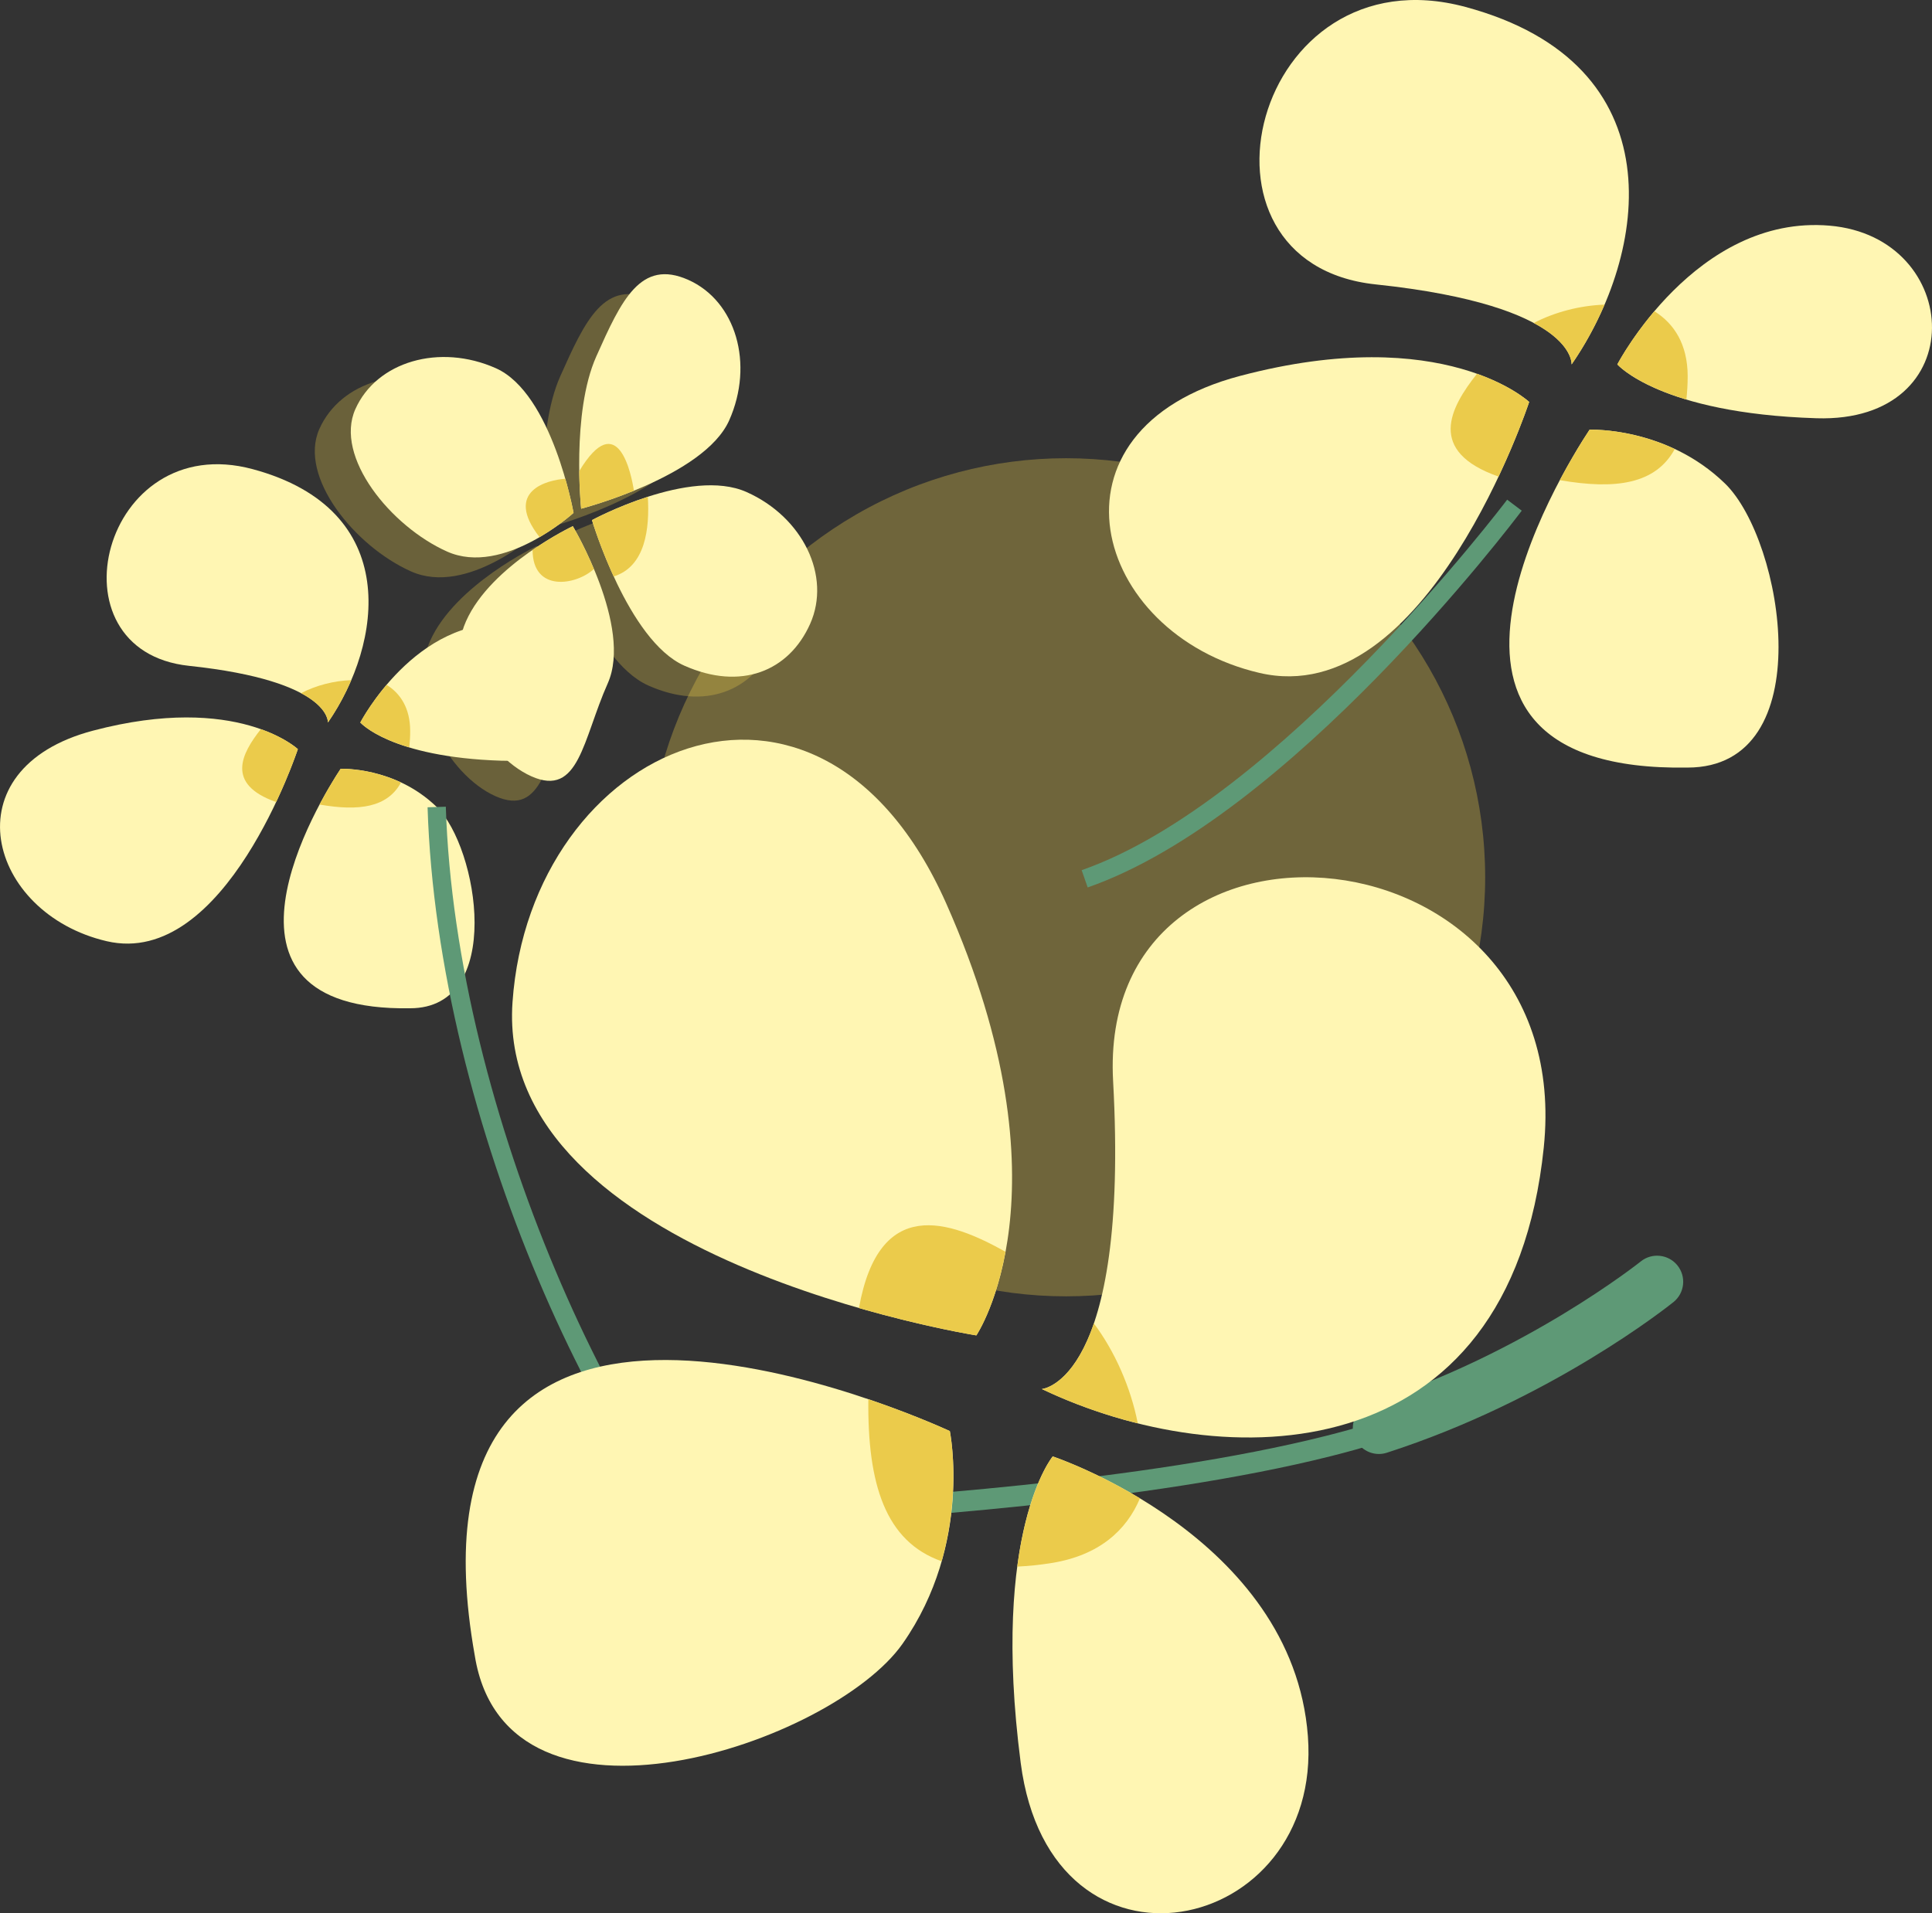
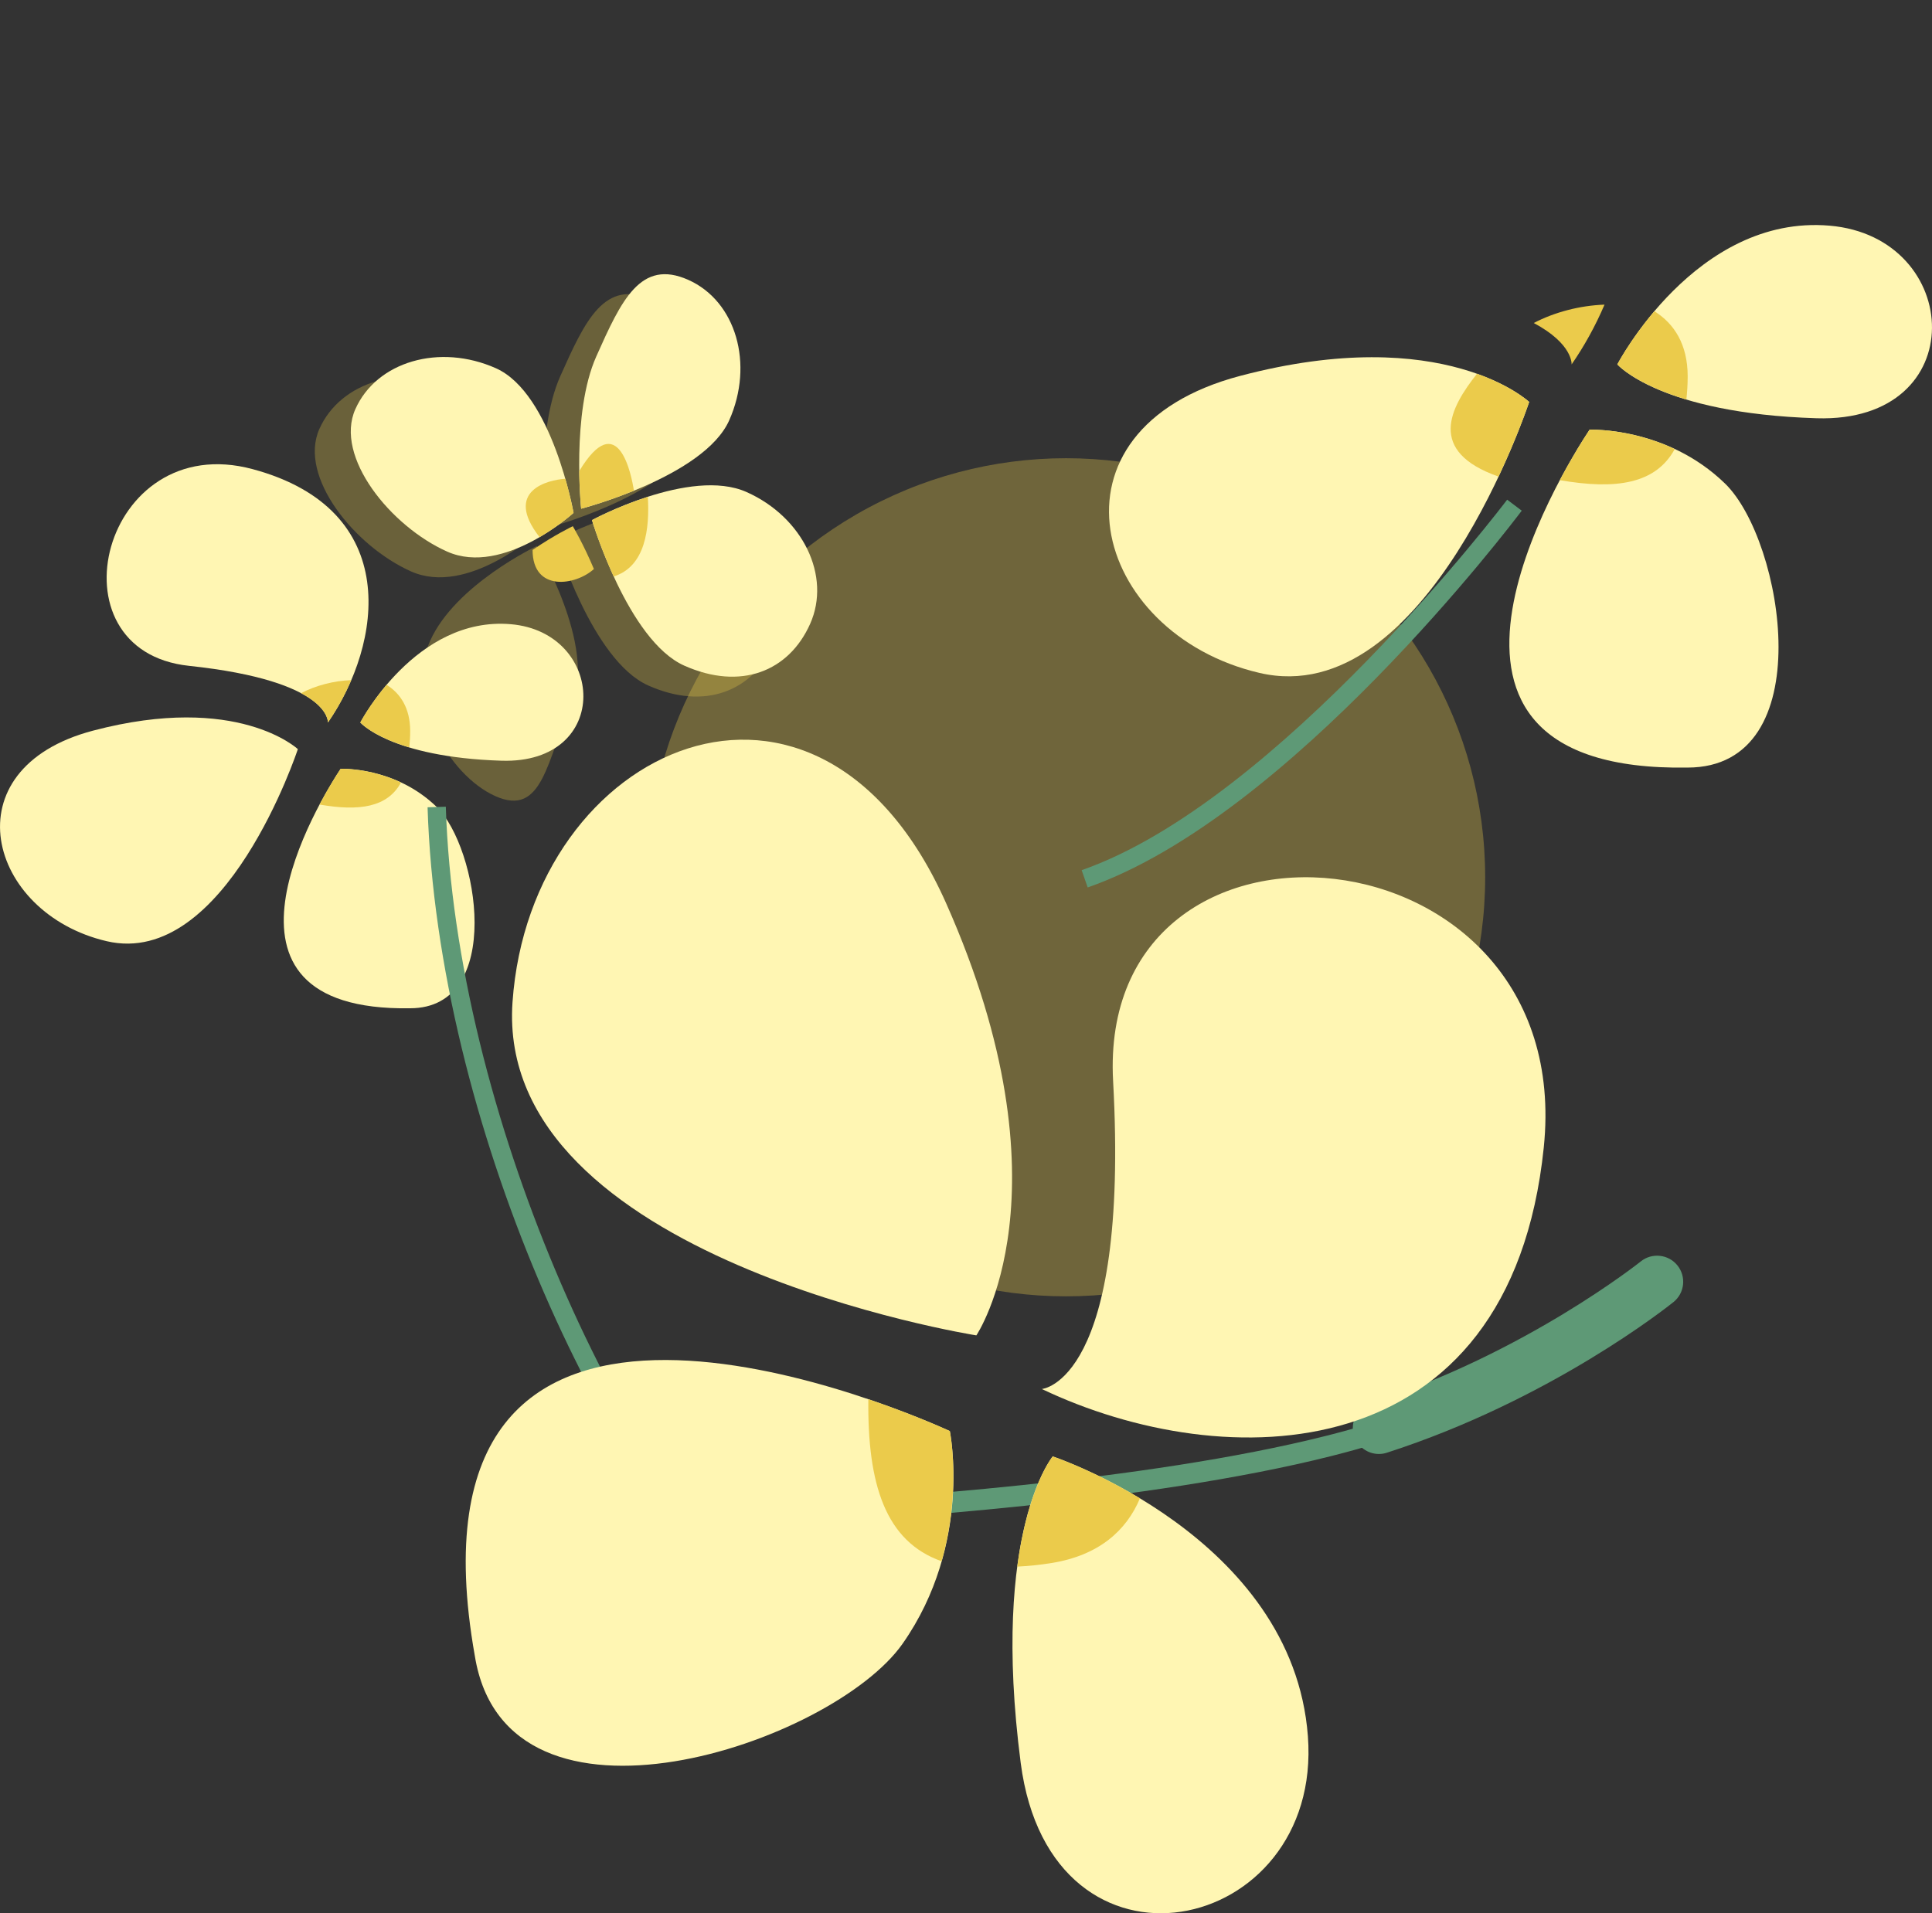
<svg xmlns="http://www.w3.org/2000/svg" x="0px" y="0px" viewBox="0 0 47.54 47.09" style="vertical-align: middle; max-width: 100%; width: 100%;" width="100%">
  <rect x="0" y="0" width="47.54" height="47.09" fill="#333333" stroke="none" />
  <g>
    <g style="opacity:0.33;">
      <circle cx="26.231" cy="21.592" r="10.314" fill="rgb(235, 203, 75)">
     </circle>
    </g>
    <g>
      <g>
-         <path d="M38.672,8.969c1.888-2.732,2.611-7.392-2.611-8.798S28.911,6.478,33.852,7     S38.672,8.969,38.672,8.969z" fill="rgb(255,246,179)">
-       </path>
-       </g>
+         </g>
      <g>
        <path d="M37.628,9.893c0,0-2.508,7.633-6.637,6.669s-5.495-5.986-0.473-7.311S37.628,9.893,37.628,9.893z" fill="rgb(255,246,179)">
      </path>
      </g>
      <g>
        <path d="M39.797,8.969c0,0,1.928-3.696,5.222-3.415c3.294,0.281,3.535,4.861-0.321,4.74     C40.842,10.174,39.797,8.969,39.797,8.969z" fill="rgb(255,246,179)">
      </path>
      </g>
      <g>
        <path d="M39.114,10.576c-0.723,1.085-5.222,8.436,2.41,8.316c3.294,0,2.37-5.584,0.924-6.99     S39.114,10.576,39.114,10.576z" fill="rgb(255,246,179)">
      </path>
      </g>
      <g>
        <path d="M40.708,7.66c-0.595,0.702-0.911,1.308-0.911,1.308s0.42,0.481,1.699,0.865     c0.019-0.178,0.032-0.366,0.032-0.574C41.527,8.479,41.198,7.965,40.708,7.66z" fill="rgb(235, 203, 75)">
      </path>
      </g>
      <g>
        <path d="M39.114,10.576c-0.14,0.211-0.423,0.659-0.732,1.242c1.382,0.239,2.359,0.095,2.828-0.766     C40.111,10.536,39.114,10.576,39.114,10.576z" fill="rgb(235, 203, 75)">
      </path>
      </g>
      <g>
        <path d="M36.344,9.199c-0.661,0.834-1.244,1.909,0.53,2.531c0.491-1.043,0.753-1.837,0.753-1.837     S37.223,9.512,36.344,9.199z" fill="rgb(235, 203, 75)">
      </path>
      </g>
      <g>
        <path d="M39.482,7.498c-0.609,0.021-1.234,0.186-1.741,0.452c0.971,0.518,0.931,1.019,0.931,1.019     C38.981,8.523,39.257,8.025,39.482,7.498z" fill="rgb(235, 203, 75)">
      </path>
      </g>
    </g>
    <g>
      <g style="opacity:0.3;">
        <g>
          <path d="M13.68,13.29c0,0,0.884,2.964,2.272,3.582s2.575,0.145,3.097-1.029s-0.178-2.626-1.565-3.244      C16.096,11.981,13.68,13.29,13.68,13.29z" fill="rgb(235, 203, 75)">
       </path>
        </g>
        <g>
          <path d="M17.056,10.835c0.618-1.387,0.167-2.936-1.007-3.458s-1.646,0.499-2.264,1.886      c-0.618,1.387-0.372,3.747-0.372,3.747S16.438,12.222,17.056,10.835z" fill="rgb(235, 203, 75)">
       </path>
        </g>
        <g>
          <path d="M13.227,13.112c0,0-0.524-2.942-1.911-3.56C9.928,8.934,8.38,9.385,7.858,10.559      s0.872,2.889,2.259,3.506C11.504,14.683,13.227,13.112,13.227,13.112z" fill="rgb(235, 203, 75)">
       </path>
        </g>
        <g>
          <path d="M14.069,17.307c0.618-1.387-0.86-3.868-0.86-3.868s-2.009,0.951-2.627,2.338      c-0.618,1.387,0.436,3.297,1.61,3.819S13.451,18.694,14.069,17.307z" fill="rgb(235, 203, 75)">
       </path>
        </g>
      </g>
      <g>
        <g>
          <g>
            <path d="M16.838,16.383c-1.387-0.618-2.272-3.582-2.272-3.582s2.417-1.309,3.804-0.691       c1.387,0.618,2.088,2.07,1.565,3.244S18.225,17.001,16.838,16.383z" fill="rgb(255,246,179)">
        </path>
          </g>
          <g>
            <path d="M14.566,12.802c0,0,0.191,0.639,0.534,1.386c0.786-0.244,0.887-1.183,0.841-1.96       C15.167,12.477,14.566,12.802,14.566,12.802z" fill="rgb(235, 203, 75)">
        </path>
          </g>
        </g>
        <g>
          <g>
            <path d="M17.943,10.346c-0.618,1.387-3.643,2.175-3.643,2.175s-0.246-2.36,0.372-3.747       s1.09-2.409,2.264-1.886S18.56,8.959,17.943,10.346z" fill="rgb(255,246,179)">
        </path>
          </g>
          <g>
            <path d="M15.599,12.077c-0.058-0.372-0.385-2.075-1.346-0.482c0.007,0.545,0.047,0.925,0.047,0.925       S14.888,12.368,15.599,12.077z" fill="rgb(235, 203, 75)">
        </path>
          </g>
        </g>
        <g>
          <g>
            <path d="M12.202,9.063c1.387,0.618,1.911,3.56,1.911,3.56s-1.723,1.571-3.11,0.953       s-2.782-2.333-2.259-3.506S10.815,8.446,12.202,9.063z" fill="rgb(255,246,179)">
        </path>
          </g>
          <g>
            <path d="M14.113,12.623c0,0-0.063-0.352-0.202-0.839c-0.429,0.026-1.526,0.293-0.634,1.437       C13.775,12.931,14.113,12.623,14.113,12.623z" fill="rgb(235, 203, 75)">
        </path>
          </g>
        </g>
        <g>
          <g>
-             <path d="M11.468,15.288c0.618-1.387,2.627-2.338,2.627-2.338s1.478,2.48,0.86,3.868       s-0.704,2.812-1.877,2.29S10.85,16.676,11.468,15.288z" fill="rgb(255,246,179)">
-         </path>
-           </g>
+             </g>
          <g>
            <path d="M14.095,12.951c0,0-0.45,0.213-0.99,0.585c0.001,1.046,1.067,0.874,1.509,0.469       C14.357,13.391,14.095,12.951,14.095,12.951z" fill="rgb(235, 203, 75)">
        </path>
          </g>
        </g>
      </g>
    </g>
    <g>
      <g>
        <path d="M8.069,17.783c1.338-1.936,1.851-5.239-1.851-6.236s-5.068,4.47-1.566,4.841     S8.069,17.783,8.069,17.783z" fill="rgb(255,246,179)">
      </path>
      </g>
      <g>
        <path d="M7.329,18.438c0,0-1.778,5.41-4.704,4.727c-2.927-0.683-3.895-4.243-0.336-5.182     S7.329,18.438,7.329,18.438z" fill="rgb(255,246,179)">
      </path>
      </g>
      <g>
        <path d="M8.866,17.783c0,0,1.367-2.62,3.702-2.42c2.335,0.199,2.506,3.445-0.228,3.36     C9.607,18.637,8.866,17.783,8.866,17.783z" fill="rgb(255,246,179)">
      </path>
      </g>
      <g>
        <path d="M8.382,18.922c-0.513,0.769-3.702,5.98,1.708,5.894c2.335,0,1.68-3.958,0.655-4.955     S8.382,18.922,8.382,18.922z" fill="rgb(255,246,179)">
      </path>
      </g>
      <g>
        <path d="M9.512,16.855c-0.422,0.498-0.646,0.927-0.646,0.927s0.297,0.341,1.205,0.613     c0.013-0.126,0.023-0.259,0.022-0.407C10.092,17.436,9.859,17.071,9.512,16.855z" fill="rgb(235, 203, 75)">
      </path>
      </g>
      <g>
        <path d="M8.382,18.922c-0.1,0.149-0.3,0.467-0.519,0.88c0.979,0.17,1.672,0.068,2.004-0.543     C9.089,18.894,8.382,18.922,8.382,18.922z" fill="rgb(235, 203, 75)">
      </path>
      </g>
      <g>
-         <path d="M6.419,17.946c-0.468,0.591-0.882,1.353,0.376,1.794c0.348-0.739,0.534-1.302,0.534-1.302     S7.042,18.168,6.419,17.946z" fill="rgb(235, 203, 75)">
-       </path>
-       </g>
+         </g>
      <g>
        <path d="M8.643,16.74c-0.432,0.015-0.875,0.132-1.234,0.32c0.688,0.367,0.66,0.722,0.66,0.722     C8.288,17.467,8.483,17.114,8.643,16.74z" fill="rgb(235, 203, 75)">
      </path>
      </g>
    </g>
    <g>
      <g>
        <path d="M19.104,37.531l-0.025-0.513c2.59-0.13,9.095-0.554,13.55-1.678     c1.551-0.391,2.711-0.833,3.451-1.311l0.279,0.431c-0.787,0.509-1.999,0.973-3.604,1.378     C28.254,36.973,21.709,37.4,19.104,37.531z" fill="rgb(94,153,118)">
      </path>
      </g>
      <g>
        <path d="M33.93,35.786c-0.271,0-0.523-0.173-0.611-0.445c-0.108-0.337,0.077-0.699,0.414-0.808     c3.804-1.227,6.613-3.464,6.641-3.486c0.276-0.222,0.681-0.177,0.902,0.098c0.222,0.276,0.179,0.68-0.097,0.902     c-0.122,0.098-3.013,2.406-7.053,3.708C34.062,35.776,33.995,35.786,33.93,35.786z" fill="rgb(94,153,118)">
      </path>
      </g>
    </g>
    <g>
      <path d="M18.535,39.768c-3.673-3.336-7.77-12.128-8.014-19.899l0.449-0.014    c0.237,7.543,4.336,16.373,7.867,19.58L18.535,39.768z" fill="rgb(94,153,118)">
     </path>
    </g>
    <g>
      <path d="M26.764,21.842l-0.148-0.425c4.84-1.688,10.415-9.045,10.47-9.119l0.359,0.271    C37.214,12.876,31.734,20.109,26.764,21.842z" fill="rgb(94,153,118)">
     </path>
    </g>
    <g>
      <g>
        <path d="M25.636,34.187c4.478,2.134,11.522,2.091,12.351-5.945c0.83-8.036-11.003-9.043-10.597-1.632     S25.636,34.187,25.636,34.187z" fill="rgb(255,246,179)">
      </path>
      </g>
      <g>
        <path d="M24.025,32.867c0,0-11.852-1.881-11.414-8.199s7.518-9.528,10.669-2.439     S24.025,32.867,24.025,32.867z" fill="rgb(255,246,179)">
      </path>
      </g>
      <g>
        <path d="M25.904,35.846c0,0,5.909,1.963,6.279,6.888s-6.326,6.37-7.067,0.655S25.904,35.846,25.904,35.846     z" fill="rgb(255,246,179)">
      </path>
      </g>
      <g>
        <path d="M23.372,35.222c-1.772-0.808-13.683-5.692-11.688,5.534c0.784,4.858,8.798,2.166,10.527-0.302     C23.94,37.987,23.372,35.222,23.372,35.222z" fill="rgb(255,246,179)">
      </path>
      </g>
      <g>
        <path d="M28.05,36.878c-1.178-0.71-2.146-1.032-2.146-1.032s-0.609,0.733-0.872,2.712     c0.267-0.014,0.547-0.04,0.854-0.09C27.038,38.28,27.717,37.673,28.05,36.878z" fill="rgb(235, 203, 75)">
      </path>
      </g>
      <g>
        <path d="M23.372,35.222c-0.344-0.157-1.073-0.467-2.005-0.784c-0.024,2.095,0.421,3.501,1.802,3.988     C23.667,36.682,23.372,35.222,23.372,35.222z" fill="rgb(235, 203, 75)">
      </path>
      </g>
      <g>
-         <path d="M24.742,30.809c-1.387-0.776-3.111-1.38-3.606,1.385c1.654,0.477,2.888,0.674,2.888,0.674     S24.489,32.18,24.742,30.809z" fill="rgb(235, 203, 75)">
-       </path>
-       </g>
+         </g>
      <g>
-         <path d="M27.997,35.032c-0.176-0.894-0.569-1.776-1.08-2.459c-0.533,1.556-1.281,1.615-1.281,1.615     C26.367,34.536,27.167,34.825,27.997,35.032z" fill="rgb(235, 203, 75)">
-       </path>
-       </g>
+         </g>
    </g>
  </g>
</svg>